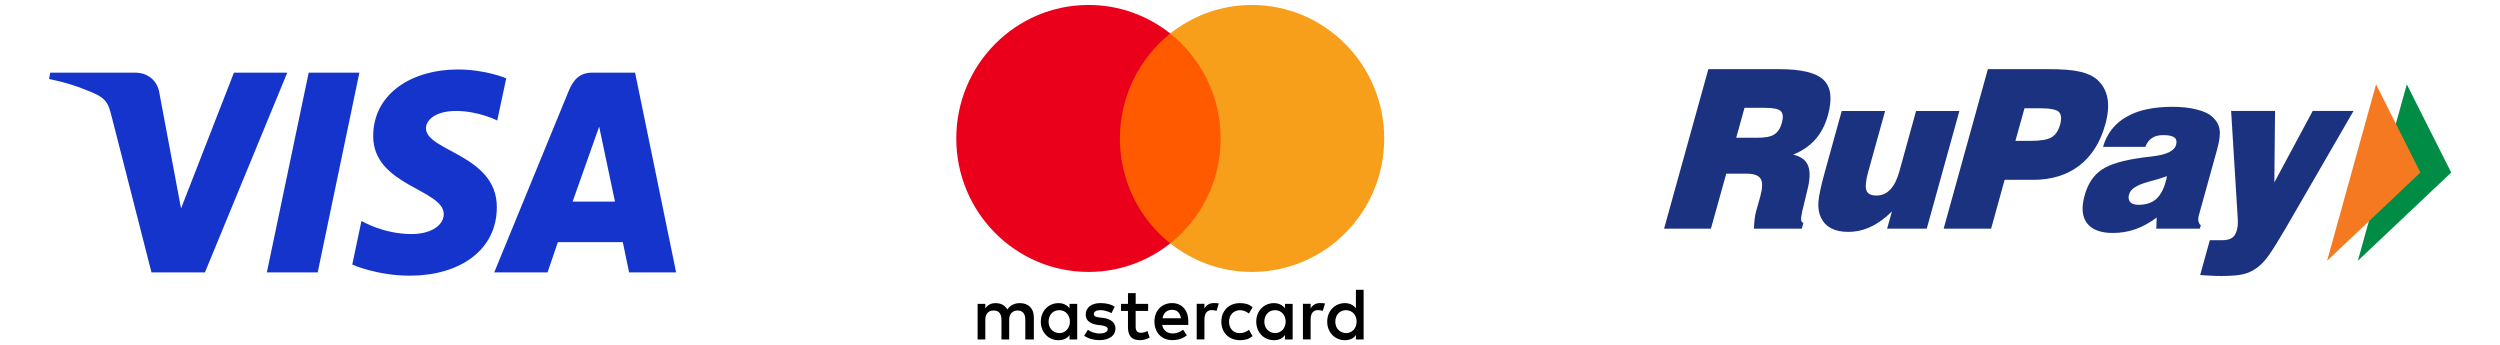
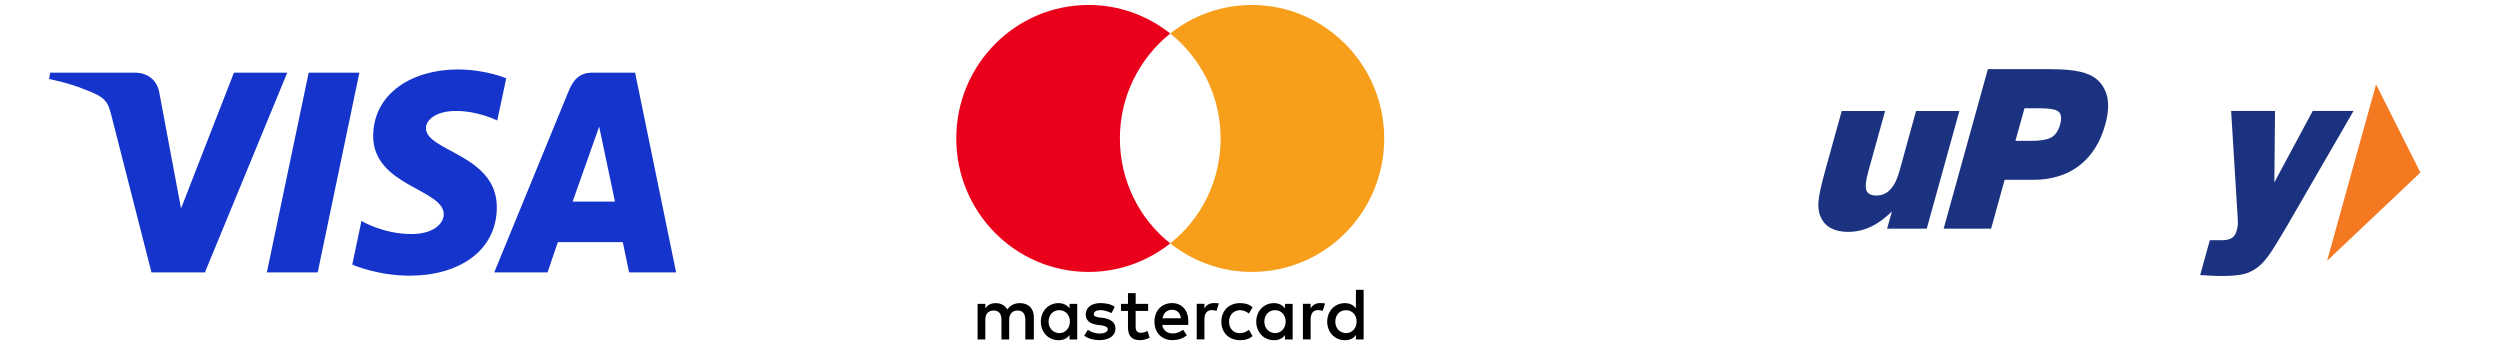
<svg xmlns="http://www.w3.org/2000/svg" width="268" height="37" viewBox="0 0 268 37" fill="none">
  <g clip-path="url(#clip0_10218_4754)">
    <path d="M49.044 7.448C44.271 7.448 40.006 9.959 40.006 14.598C40.006 19.918 47.571 20.285 47.571 22.958C47.571 24.083 46.3 25.09 44.13 25.09C41.05 25.09 38.748 23.683 38.748 23.683L37.763 28.364C37.763 28.364 40.415 29.553 43.935 29.553C49.154 29.553 53.259 26.919 53.259 22.201C53.259 16.579 45.664 16.223 45.664 13.742C45.664 12.861 46.707 11.895 48.871 11.895C51.312 11.895 53.304 12.918 53.304 12.918L54.268 8.397C54.268 8.397 52.101 7.448 49.044 7.448ZM5.379 7.789L5.263 8.472C5.263 8.472 7.271 8.845 9.08 9.589C11.408 10.442 11.574 10.939 11.966 12.481L16.239 29.201H21.968L30.793 7.789H25.078L19.407 22.347L17.093 10.007C16.881 8.595 15.806 7.789 14.49 7.789H5.379ZM33.091 7.789L28.607 29.201H34.057L38.525 7.789H33.091ZM63.487 7.789C62.173 7.789 61.476 8.504 60.965 9.751L52.981 29.201H58.696L59.802 25.959H66.765L67.437 29.201H72.48L68.081 7.789H63.487ZM64.23 13.574L65.924 21.609H61.386L64.23 13.574Z" fill="#1434CB" />
  </g>
  <g clip-path="url(#clip1_10218_4754)">
    <path d="M110.828 36.39V34.005C110.828 33.093 110.277 32.495 109.331 32.495C108.858 32.495 108.344 32.653 107.99 33.172C107.715 32.736 107.32 32.495 106.728 32.495C106.333 32.495 105.938 32.616 105.626 33.051V32.574H104.799V36.39H105.626V34.283C105.626 33.607 105.979 33.287 106.53 33.287C107.081 33.287 107.357 33.644 107.357 34.283V36.39H108.183V34.283C108.183 33.607 108.578 33.287 109.087 33.287C109.638 33.287 109.914 33.644 109.914 34.283V36.39H110.828ZM123.086 32.574H121.745V31.421H120.919V32.574H120.171V33.329H120.919V35.079C120.919 35.955 121.273 36.469 122.218 36.469C122.572 36.469 122.967 36.348 123.242 36.191L123.003 35.473C122.765 35.63 122.489 35.672 122.292 35.672C121.897 35.672 121.741 35.431 121.741 35.038V33.329H123.081V32.574H123.086ZM130.101 32.491C129.629 32.491 129.312 32.732 129.114 33.047V32.569H128.288V36.385H129.114V34.237C129.114 33.602 129.39 33.241 129.904 33.241C130.06 33.241 130.258 33.283 130.418 33.32L130.657 32.523C130.492 32.491 130.258 32.491 130.101 32.491ZM119.5 32.889C119.105 32.611 118.555 32.491 117.962 32.491C117.016 32.491 116.388 32.968 116.388 33.723C116.388 34.357 116.86 34.718 117.687 34.834L118.082 34.876C118.513 34.954 118.752 35.075 118.752 35.274C118.752 35.552 118.435 35.751 117.884 35.751C117.333 35.751 116.897 35.552 116.622 35.353L116.227 35.987C116.658 36.307 117.251 36.464 117.843 36.464C118.945 36.464 119.578 35.945 119.578 35.232C119.578 34.556 119.064 34.2 118.279 34.079L117.884 34.038C117.531 33.996 117.255 33.917 117.255 33.681C117.255 33.403 117.531 33.246 117.967 33.246C118.44 33.246 118.913 33.445 119.151 33.565L119.5 32.889ZM141.488 32.491C141.015 32.491 140.698 32.732 140.5 33.047V32.569H139.674V36.385H140.5V34.237C140.5 33.602 140.776 33.241 141.29 33.241C141.446 33.241 141.644 33.283 141.804 33.32L142.043 32.532C141.882 32.491 141.648 32.491 141.488 32.491ZM130.928 34.482C130.928 35.635 131.718 36.469 132.939 36.469C133.49 36.469 133.885 36.348 134.279 36.033L133.885 35.357C133.568 35.598 133.256 35.714 132.897 35.714C132.227 35.714 131.754 35.237 131.754 34.482C131.754 33.764 132.227 33.287 132.897 33.25C133.251 33.25 133.568 33.371 133.885 33.607L134.279 32.931C133.885 32.611 133.49 32.495 132.939 32.495C131.718 32.491 130.928 33.329 130.928 34.482ZM138.572 34.482V32.574H137.746V33.051C137.47 32.694 137.075 32.495 136.561 32.495C135.496 32.495 134.67 33.329 134.67 34.482C134.67 35.635 135.496 36.469 136.561 36.469C137.112 36.469 137.507 36.27 137.746 35.913V36.39H138.572V34.482ZM135.537 34.482C135.537 33.806 135.969 33.25 136.681 33.25C137.351 33.25 137.824 33.769 137.824 34.482C137.824 35.158 137.351 35.714 136.681 35.714C135.974 35.672 135.537 35.154 135.537 34.482ZM125.648 32.491C124.546 32.491 123.756 33.287 123.756 34.477C123.756 35.672 124.546 36.464 125.689 36.464C126.24 36.464 126.791 36.307 127.227 35.945L126.832 35.348C126.516 35.589 126.121 35.746 125.731 35.746C125.216 35.746 124.707 35.505 124.587 34.834H127.383C127.383 34.714 127.383 34.635 127.383 34.514C127.42 33.287 126.709 32.491 125.648 32.491ZM125.648 33.209C126.162 33.209 126.516 33.528 126.594 34.121H124.624C124.702 33.607 125.056 33.209 125.648 33.209ZM146.18 34.482V31.064H145.353V33.051C145.078 32.694 144.683 32.495 144.169 32.495C143.104 32.495 142.277 33.329 142.277 34.482C142.277 35.635 143.104 36.469 144.169 36.469C144.72 36.469 145.115 36.27 145.353 35.913V36.39H146.18V34.482ZM143.145 34.482C143.145 33.806 143.577 33.25 144.288 33.25C144.959 33.25 145.431 33.769 145.431 34.482C145.431 35.158 144.959 35.714 144.288 35.714C143.577 35.672 143.145 35.154 143.145 34.482ZM115.478 34.482V32.574H114.652V33.051C114.377 32.694 113.982 32.495 113.468 32.495C112.402 32.495 111.576 33.329 111.576 34.482C111.576 35.635 112.402 36.469 113.468 36.469C114.018 36.469 114.413 36.27 114.652 35.913V36.39H115.478V34.482ZM112.407 34.482C112.407 33.806 112.839 33.25 113.55 33.25C114.22 33.25 114.693 33.769 114.693 34.482C114.693 35.158 114.22 35.714 113.55 35.714C112.839 35.672 112.407 35.154 112.407 34.482Z" fill="black" />
-     <path d="M131.639 3.594H119.225V26.091H131.639V3.594Z" fill="#FF5A00" />
    <path d="M120.052 14.842C120.052 10.271 122.182 6.214 125.451 3.593C123.045 1.685 120.01 0.532 116.7 0.532C108.858 0.532 102.513 6.932 102.513 14.842C102.513 22.751 108.858 29.151 116.7 29.151C120.01 29.151 123.045 27.998 125.451 26.09C122.177 23.506 120.052 19.412 120.052 14.842Z" fill="#EB001B" />
    <path d="M148.388 14.842C148.388 22.751 142.043 29.151 134.202 29.151C130.891 29.151 127.856 27.998 125.451 26.09C128.761 23.464 130.85 19.412 130.85 14.842C130.85 10.271 128.72 6.214 125.451 3.593C127.852 1.685 130.887 0.532 134.197 0.532C142.043 0.532 148.388 6.974 148.388 14.842Z" fill="#F79E1B" />
  </g>
-   <path d="M258.01 9.043L262.771 18.496L252.763 27.953L258.01 9.043Z" fill="#008C44" />
  <path d="M254.713 9.043L259.467 18.496L249.466 27.953L254.713 9.043Z" fill="#F47920" />
-   <path d="M178.388 24.514L183.135 7.413H190.723C193.095 7.413 194.679 7.789 195.485 8.562C196.285 9.33 196.44 10.582 195.957 12.343C195.666 13.38 195.222 14.251 194.613 14.939C194.009 15.628 193.212 16.173 192.231 16.574C193.063 16.774 193.593 17.171 193.83 17.767C194.066 18.363 194.039 19.232 193.752 20.371L193.175 22.76L193.173 22.825C193.007 23.493 193.056 23.852 193.327 23.881L193.153 24.514H188.019C188.036 24.111 188.068 23.752 188.102 23.45C188.14 23.14 188.186 22.901 188.231 22.736L188.71 21.029C188.951 20.14 188.966 19.521 188.742 19.164C188.516 18.798 188.011 18.618 187.213 18.618H185.055L183.41 24.514H178.388ZM186.123 14.764H188.433C189.243 14.764 189.841 14.649 190.209 14.409C190.579 14.168 190.854 13.761 191.015 13.172C191.182 12.572 191.141 12.155 190.902 11.917C190.662 11.676 190.09 11.559 189.191 11.559H187.012L186.123 14.764Z" fill="#1B3281" />
  <path d="M210.046 11.896L206.547 24.514H202.295L202.818 22.666C202.069 23.401 201.303 23.959 200.531 24.316C199.766 24.679 198.957 24.857 198.107 24.857C197.403 24.857 196.8 24.73 196.314 24.477C195.822 24.224 195.455 23.84 195.209 23.334C194.99 22.892 194.895 22.345 194.932 21.691C194.971 21.048 195.198 19.963 195.619 18.444L197.433 11.896H202.084L200.274 18.413C200.01 19.367 199.947 20.038 200.076 20.403C200.21 20.771 200.569 20.961 201.15 20.961C201.736 20.961 202.229 20.749 202.636 20.316C203.049 19.887 203.367 19.247 203.607 18.395L205.402 11.896H210.046Z" fill="#1B3281" />
  <path d="M208.359 24.514L213.1 7.413H219.623C221.062 7.413 222.176 7.498 222.97 7.685C223.763 7.863 224.385 8.153 224.847 8.562C225.426 9.097 225.78 9.759 225.926 10.554C226.063 11.348 225.982 12.274 225.682 13.36C225.15 15.272 224.219 16.737 222.892 17.76C221.561 18.77 219.915 19.278 217.949 19.278H214.897L213.447 24.514H208.359ZM216.052 15.102H217.693C218.753 15.102 219.498 14.971 219.935 14.718C220.358 14.462 220.658 14.007 220.842 13.36C221.025 12.705 220.977 12.246 220.701 11.99C220.434 11.735 219.753 11.606 218.664 11.606H217.027L216.052 15.102Z" fill="#1B3281" />
-   <path d="M231.154 24.514L231.201 23.315C230.451 23.877 229.692 24.301 228.928 24.566C228.167 24.837 227.358 24.974 226.49 24.974C225.173 24.974 224.254 24.616 223.723 23.923C223.198 23.229 223.112 22.232 223.47 20.961C223.813 19.706 224.423 18.782 225.302 18.192C226.176 17.594 227.637 17.166 229.685 16.893C229.945 16.851 230.293 16.817 230.729 16.764C232.244 16.589 233.094 16.185 233.277 15.527C233.373 15.166 233.315 14.9 233.091 14.737C232.875 14.567 232.471 14.484 231.889 14.484C231.405 14.484 231.016 14.584 230.697 14.793C230.378 15.003 230.14 15.311 229.979 15.743H225.444C225.854 14.323 226.691 13.249 227.947 12.532C229.198 11.802 230.848 11.45 232.892 11.45C233.853 11.45 234.714 11.54 235.475 11.735C236.237 11.922 236.794 12.189 237.155 12.511C237.6 12.913 237.863 13.372 237.938 13.879C238.024 14.385 237.929 15.111 237.664 16.059L235.714 23.095C235.651 23.325 235.639 23.531 235.673 23.718C235.714 23.896 235.792 24.048 235.929 24.157L235.824 24.514H231.154ZM232.284 18.879C231.791 19.078 231.149 19.268 230.351 19.477C229.098 19.813 228.393 20.261 228.241 20.816C228.135 21.173 228.178 21.448 228.352 21.656C228.524 21.855 228.823 21.955 229.244 21.955C230.016 21.955 230.636 21.76 231.098 21.375C231.561 20.984 231.908 20.371 232.15 19.526C232.192 19.346 232.23 19.217 232.254 19.12L232.284 18.879Z" fill="#1B3281" />
  <path d="M235.859 29.486L236.892 25.751H238.223C238.667 25.751 239.017 25.663 239.265 25.503C239.516 25.337 239.688 25.057 239.786 24.68C239.836 24.514 239.866 24.339 239.886 24.14C239.9 23.93 239.9 23.707 239.886 23.45L239.176 11.895H243.884L243.811 19.551L247.921 11.895H252.299L245.033 24.453C244.209 25.856 243.609 26.821 243.229 27.347C242.854 27.867 242.497 28.271 242.151 28.544C241.703 28.922 241.202 29.191 240.662 29.347C240.12 29.506 239.296 29.586 238.187 29.586C237.868 29.586 237.501 29.58 237.104 29.559C236.71 29.544 236.289 29.52 235.859 29.486Z" fill="#1B3281" />
  <defs>
    <clipPath id="clip0_10218_4754">
      <rect width="67.284" height="22.173" fill="white" transform="translate(5.229 7.413)" />
    </clipPath>
    <clipPath id="clip1_10218_4754">
      <rect width="45.875" height="35.936" fill="white" transform="translate(102.513 0.532)" />
    </clipPath>
  </defs>
</svg>